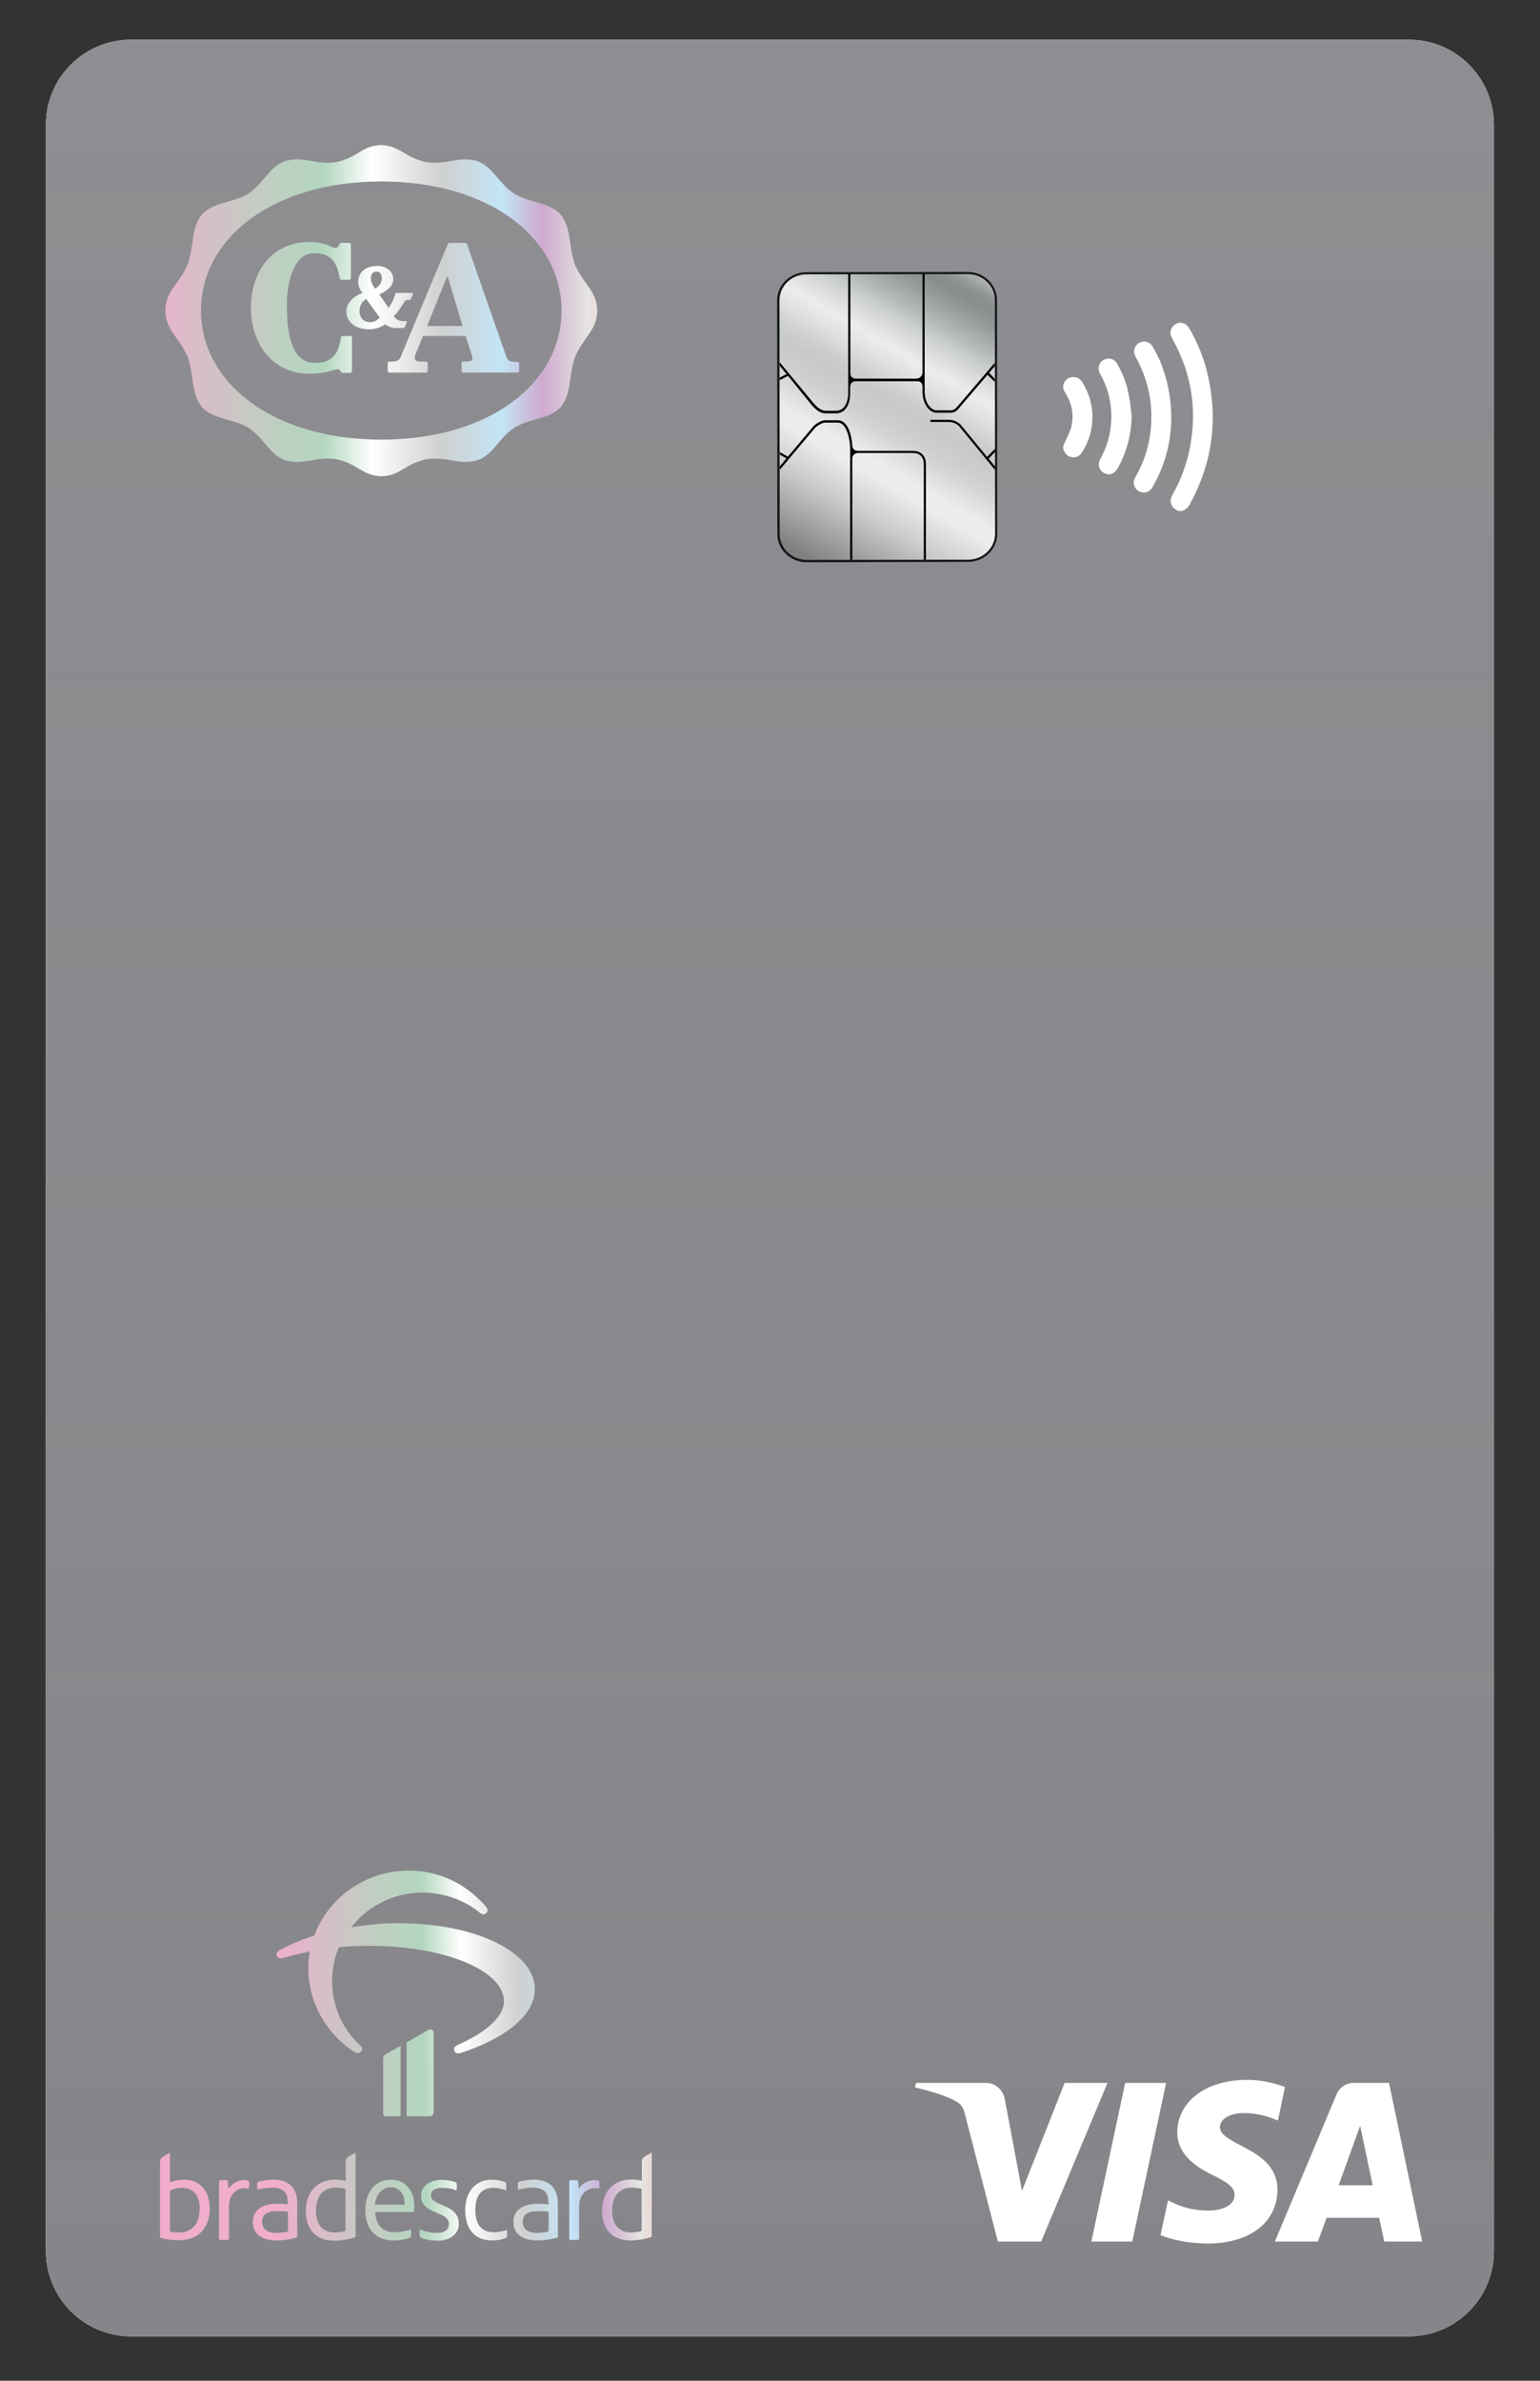
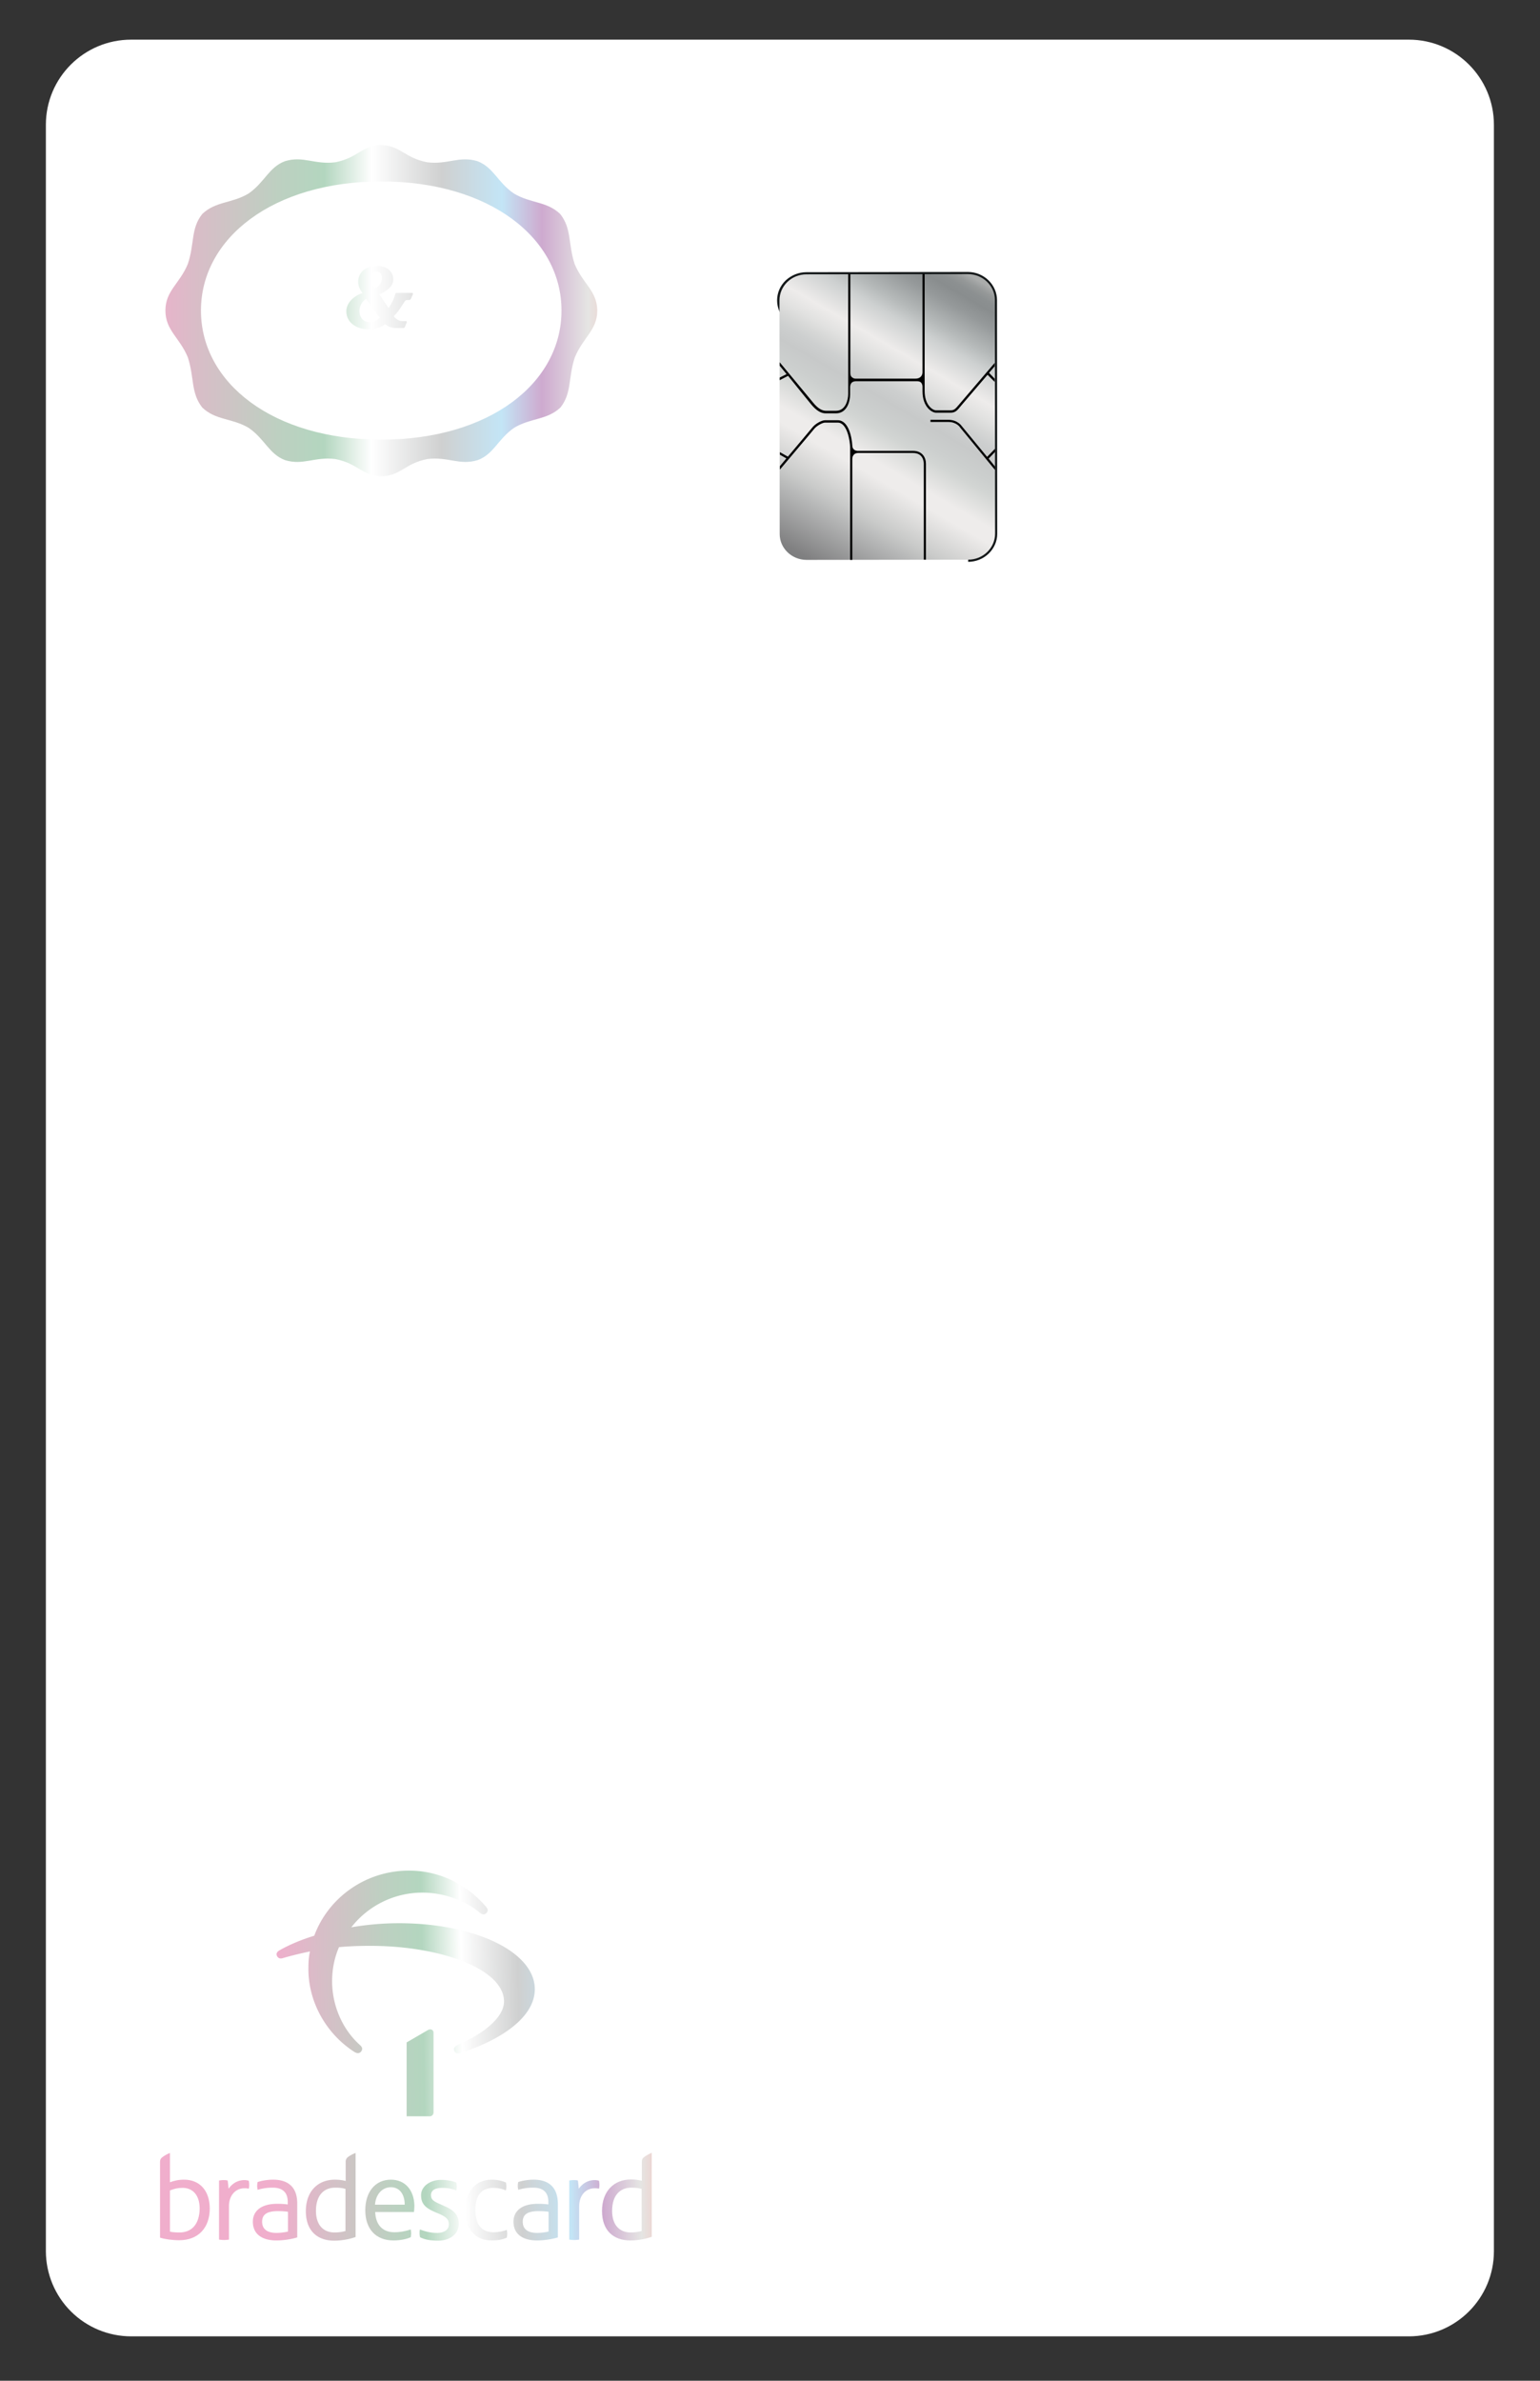
<svg xmlns="http://www.w3.org/2000/svg" xmlns:xlink="http://www.w3.org/1999/xlink" version="1.0" viewBox="0 0 71.5 110.47" xml:space="preserve">
  <rect x="0" y="0" width="71.5" height="110.47" fill="#333333" stroke="none" />
  <defs>
    <path id="a" d="M6.09 108.41a3.96 3.96 0 0 1-3.96-3.95V5.79c0-2.18 1.77-3.95 3.96-3.95h59.32c2.18 0 3.95 1.77 3.95 3.95v98.67c0 2.18-1.77 3.95-3.95 3.95H6.09z" />
  </defs>
  <clipPath id="b">
    <use xlink:href="#a" overflow="visible" />
  </clipPath>
  <path clip-path="url(#b)" fill="#FFF" d="M.01-.83h71.48V109.8H.01z" />
  <linearGradient id="c" gradientUnits="userSpaceOnUse" x1="373.794" y1="284.752" x2="373.794" y2="387.181" gradientTransform="rotate(180 204.898 195.32)">
    <stop offset="0" style="stop-color:#86868a" />
    <stop offset="1" style="stop-color:#86868a;stop-opacity:.933" />
  </linearGradient>
-   <path clip-path="url(#b)" fill="url(#c)" d="M1.18.62h69.64v109.01H1.18z" />
  <g clip-path="url(#b)">
    <linearGradient id="d" gradientUnits="userSpaceOnUse" x1="6.589" y1="14.405" x2="31.754" y2="14.428">
      <stop offset="0" style="stop-color:#f0aecc" />
      <stop offset=".109" style="stop-color:#d7bec7" />
      <stop offset=".252" style="stop-color:#bdd0c1" />
      <stop offset=".336" style="stop-color:#b3d6bf" />
      <stop offset=".424" style="stop-color:#fff" />
      <stop offset=".553" style="stop-color:#cfd0d0" />
      <stop offset=".664" style="stop-color:#c3e5f6" />
      <stop offset=".738" style="stop-color:#ceaacf" />
      <stop offset=".823" style="stop-color:#e5e5e3" />
      <stop offset=".878" style="stop-color:#f4c8c4" />
      <stop offset=".889" style="stop-color:#d1add0" />
      <stop offset="1" style="stop-color:#c3e5f6" />
    </linearGradient>
    <path fill-rule="evenodd" clip-rule="evenodd" fill="url(#d)" d="M26.68 12.25c-.31-.95-.13-1.64-.67-2.32-.63-.6-1.36-.48-2.15-.95-.76-.52-.94-1.21-1.69-1.5-.85-.26-1.38.17-2.34.05-1.06-.21-1.21-.76-2.13-.8-.92.03-1.07.59-2.13.8-.97.12-1.49-.31-2.34-.05-.75.28-.93.97-1.69 1.5-.79.47-1.52.35-2.15.95-.54.68-.35 1.37-.67 2.32-.38.92-1.04 1.24-1.04 2.16 0 .92.66 1.25 1.04 2.17.31.95.13 1.64.67 2.33.63.6 1.36.48 2.15.94.76.52.94 1.21 1.69 1.5.85.26 1.38-.17 2.34-.05 1.06.21 1.21.76 2.13.8h.01c.92-.03 1.07-.59 2.13-.8.97-.12 1.49.31 2.34.05.75-.28.93-.97 1.69-1.5.79-.47 1.52-.35 2.15-.94.54-.68.35-1.37.67-2.33.38-.92 1.04-1.26 1.04-2.17-.01-.92-.67-1.24-1.05-2.16M17.7 20.4c-5.02 0-8.37-2.63-8.37-5.99 0-3.36 3.35-5.99 8.37-5.99 5.03 0 8.37 2.63 8.37 5.99 0 3.37-3.35 5.99-8.37 5.99" />
    <linearGradient id="e" gradientUnits="userSpaceOnUse" x1="6.589" y1="14.281" x2="31.755" y2="14.304">
      <stop offset="0" style="stop-color:#f0aecc" />
      <stop offset=".109" style="stop-color:#d7bec7" />
      <stop offset=".252" style="stop-color:#bdd0c1" />
      <stop offset=".336" style="stop-color:#b3d6bf" />
      <stop offset=".424" style="stop-color:#fff" />
      <stop offset=".553" style="stop-color:#cfd0d0" />
      <stop offset=".664" style="stop-color:#c3e5f6" />
      <stop offset=".738" style="stop-color:#ceaacf" />
      <stop offset=".823" style="stop-color:#e5e5e3" />
      <stop offset=".878" style="stop-color:#f4c8c4" />
      <stop offset=".889" style="stop-color:#d1add0" />
      <stop offset="1" style="stop-color:#c3e5f6" />
    </linearGradient>
-     <path fill-rule="evenodd" clip-rule="evenodd" fill="url(#e)" d="M16.26 15.59h-.34c-.03 0-.07.01-.09.08-.11.69-.36 1.17-1.21 1.17-1.17 0-1.3-1.57-1.3-2.75 0-.77.24-2.34 1.26-2.34.81 0 1.06.43 1.19 1.15.01.06.04.08.09.08h.34c.05 0 .09-.03.09-.09v-1.53a.09.09 0 0 0-.09-.09h-.35c-.04 0-.06.02-.09.07-.04.09-.08.16-.2.16-.09 0-.15-.04-.28-.1-.16-.07-.44-.17-.93-.17-1.56 0-2.7 1.18-2.7 3.07 0 1.59.96 3.04 2.71 3.04.78 0 1.12-.2 1.32-.2.08 0 .12.06.14.1.02.05.05.06.08.06h.35c.05 0 .09-.03.09-.09v-1.53c.01-.05-.03-.09-.08-.09" />
    <linearGradient id="f" gradientUnits="userSpaceOnUse" x1="6.589" y1="13.793" x2="31.755" y2="13.816">
      <stop offset="0" style="stop-color:#f0aecc" />
      <stop offset=".109" style="stop-color:#d7bec7" />
      <stop offset=".252" style="stop-color:#bdd0c1" />
      <stop offset=".336" style="stop-color:#b3d6bf" />
      <stop offset=".424" style="stop-color:#fff" />
      <stop offset=".553" style="stop-color:#cfd0d0" />
      <stop offset=".664" style="stop-color:#c3e5f6" />
      <stop offset=".738" style="stop-color:#ceaacf" />
      <stop offset=".823" style="stop-color:#e5e5e3" />
      <stop offset=".878" style="stop-color:#f4c8c4" />
      <stop offset=".889" style="stop-color:#d1add0" />
      <stop offset="1" style="stop-color:#c3e5f6" />
    </linearGradient>
    <path fill-rule="evenodd" clip-rule="evenodd" fill="url(#f)" d="M19.11 13.59h-.68c-.06 0-.07.03-.08.05-.05.22-.16.44-.31.65l-.43-.63c.31-.14.65-.35.65-.69 0-.39-.32-.63-.76-.63-.45 0-.87.24-.87.74 0 .21.09.37.2.52-.34.1-.76.42-.75.86.01.51.47.82 1.03.82.23 0 .53-.05.78-.24.21.21.55.18.55.18h.28c.06 0 .07-.03.08-.05l.08-.2c.03-.08-.04-.07-.06-.07h-.12c-.28 0-.42-.23-.42-.23.17-.17.2-.22.31-.38.07-.1.17-.26.17-.26.04-.07.07-.11.15-.11H19c.04 0 .06-.02.08-.06l.08-.18c.04-.09-.01-.09-.05-.09m-1.62-.99c.16 0 .24.15.24.3 0 .22-.11.38-.32.49-.12-.18-.19-.3-.19-.49-.01-.16.09-.3.27-.3m-.3 2.35c-.31 0-.5-.2-.5-.53 0-.21.12-.44.31-.55l.63.87c-.13.12-.24.21-.44.21" />
    <linearGradient id="g" gradientUnits="userSpaceOnUse" x1="6.589" y1="14.272" x2="31.755" y2="14.296">
      <stop offset="0" style="stop-color:#f0aecc" />
      <stop offset=".109" style="stop-color:#d7bec7" />
      <stop offset=".252" style="stop-color:#bdd0c1" />
      <stop offset=".336" style="stop-color:#b3d6bf" />
      <stop offset=".424" style="stop-color:#fff" />
      <stop offset=".553" style="stop-color:#cfd0d0" />
      <stop offset=".664" style="stop-color:#c3e5f6" />
      <stop offset=".738" style="stop-color:#ceaacf" />
      <stop offset=".823" style="stop-color:#e5e5e3" />
      <stop offset=".878" style="stop-color:#f4c8c4" />
      <stop offset=".889" style="stop-color:#d1add0" />
      <stop offset="1" style="stop-color:#c3e5f6" />
    </linearGradient>
-     <path fill-rule="evenodd" clip-rule="evenodd" fill="url(#g)" d="M24.01 16.79h-.11c-.25 0-.33-.07-.41-.29 0 0-1.61-4.59-1.8-5.15-.02-.05-.05-.08-.11-.08h-.69c-.05 0-.09.02-.11.08l-2.16 5.17c-.04.11-.08.17-.19.22-.1.05-.28.04-.28.04h-.06c-.05 0-.09.03-.09.09v.33c0 .06.04.09.09.09h1.68c.06 0 .09-.04.09-.09v-.33a.09.09 0 0 0-.09-.09h-.19c-.15 0-.32-.01-.32-.18 0-.05.01-.12.05-.2l.33-.81h1.97c.09.25.24.72.24.72l.07.22c.01.02.01.06.01.09 0 .07-.04.15-.2.15h-.21c-.05 0-.09.03-.09.09v.34c0 .05.03.09.09.09h2.49c.05 0 .09-.03.09-.09v-.33c0-.05-.04-.08-.09-.08m-4.18-1.66.94-2.34.71 2.34h-1.65z" />
  </g>
  <g clip-path="url(#b)">
    <linearGradient id="h" gradientUnits="userSpaceOnUse" x1="12.72" y1="91.155" x2="33.199" y2="90.827">
      <stop offset="0" style="stop-color:#f0aecc" />
      <stop offset=".109" style="stop-color:#d7bec7" />
      <stop offset=".252" style="stop-color:#bdd0c1" />
      <stop offset=".336" style="stop-color:#b3d6bf" />
      <stop offset=".424" style="stop-color:#fff" />
      <stop offset=".553" style="stop-color:#cfd0d0" />
      <stop offset=".664" style="stop-color:#c3e5f6" />
      <stop offset=".738" style="stop-color:#ceaacf" />
      <stop offset=".823" style="stop-color:#e5e5e3" />
      <stop offset=".878" style="stop-color:#f4c8c4" />
      <stop offset=".889" style="stop-color:#d1add0" />
      <stop offset="1" style="stop-color:#c3e5f6" />
    </linearGradient>
    <path fill="url(#h)" d="M24.83 92.3c0-1.73-2.78-3.06-6.31-3.06-.7 0-1.46.06-2.21.19a4.19 4.19 0 0 1 3.31-1.61c.99 0 1.99.37 2.65.93.12.1.21.11.31.02.09-.09.08-.18-.02-.3-.87-1.01-2.15-1.7-3.67-1.67-1.98.04-3.66 1.29-4.3 3.02-.58.18-1.12.4-1.6.67-.13.07-.18.16-.13.27.05.1.14.14.27.1.41-.12.83-.22 1.26-.31-.05.23-.07.47-.07.71-.04 1.6.82 3.11 2.13 3.95.13.08.24.08.32-.02.07-.1.06-.19-.05-.29-.84-.75-1.3-1.86-1.3-2.97 0-.56.11-1.1.32-1.58.44-.04.91-.06 1.43-.06 3.38 0 6.23 1.11 6.23 2.58 0 .74-.94 1.48-2.05 1.97-.27.12-.3.2-.26.32.04.11.16.15.3.1 1.96-.64 3.44-1.69 3.44-2.96z" />
    <linearGradient id="i" gradientUnits="userSpaceOnUse" x1="12.802" y1="96.294" x2="33.281" y2="95.966">
      <stop offset="0" style="stop-color:#f0aecc" />
      <stop offset=".109" style="stop-color:#d7bec7" />
      <stop offset=".252" style="stop-color:#bdd0c1" />
      <stop offset=".336" style="stop-color:#b3d6bf" />
      <stop offset=".424" style="stop-color:#fff" />
      <stop offset=".553" style="stop-color:#cfd0d0" />
      <stop offset=".664" style="stop-color:#c3e5f6" />
      <stop offset=".738" style="stop-color:#ceaacf" />
      <stop offset=".823" style="stop-color:#e5e5e3" />
      <stop offset=".878" style="stop-color:#f4c8c4" />
      <stop offset=".889" style="stop-color:#d1add0" />
      <stop offset="1" style="stop-color:#c3e5f6" />
    </linearGradient>
    <path fill="url(#i)" d="M20.13 98.02v-3.7c0-.14-.14-.19-.25-.13l-1 .58v3.43h1.07c.1 0 .18-.08.18-.18z" />
    <linearGradient id="j" gradientUnits="userSpaceOnUse" x1="12.808" y1="96.654" x2="33.287" y2="96.326">
      <stop offset="0" style="stop-color:#f0aecc" />
      <stop offset=".109" style="stop-color:#d7bec7" />
      <stop offset=".252" style="stop-color:#bdd0c1" />
      <stop offset=".336" style="stop-color:#b3d6bf" />
      <stop offset=".424" style="stop-color:#fff" />
      <stop offset=".553" style="stop-color:#cfd0d0" />
      <stop offset=".664" style="stop-color:#c3e5f6" />
      <stop offset=".738" style="stop-color:#ceaacf" />
      <stop offset=".823" style="stop-color:#e5e5e3" />
      <stop offset=".878" style="stop-color:#f4c8c4" />
      <stop offset=".889" style="stop-color:#d1add0" />
      <stop offset="1" style="stop-color:#c3e5f6" />
    </linearGradient>
-     <path fill="url(#j)" d="M18.6 98.2v-3.27l-.69.39c-.07.04-.12.11-.12.2v2.56c0 .06.05.12.12.12h.69z" />
    <linearGradient id="k" gradientUnits="userSpaceOnUse" x1="12.891" y1="101.855" x2="33.37" y2="101.527">
      <stop offset="0" style="stop-color:#f0aecc" />
      <stop offset=".109" style="stop-color:#d7bec7" />
      <stop offset=".252" style="stop-color:#bdd0c1" />
      <stop offset=".336" style="stop-color:#b3d6bf" />
      <stop offset=".424" style="stop-color:#fff" />
      <stop offset=".553" style="stop-color:#cfd0d0" />
      <stop offset=".664" style="stop-color:#c3e5f6" />
      <stop offset=".738" style="stop-color:#ceaacf" />
      <stop offset=".823" style="stop-color:#e5e5e3" />
      <stop offset=".878" style="stop-color:#f4c8c4" />
      <stop offset=".889" style="stop-color:#d1add0" />
      <stop offset="1" style="stop-color:#c3e5f6" />
    </linearGradient>
    <path fill="url(#k)" d="M8.55 101.14c-.27 0-.47.05-.66.12V99.9c-.13.05-.27.13-.37.21-.06.05-.09.11-.09.2v3.52c.21.07.57.12.89.12.89 0 1.42-.58 1.42-1.48-.01-.87-.51-1.33-1.19-1.33zm-.22 2.45c-.16 0-.33-.01-.44-.04v-1.91c.2-.08.36-.12.59-.12.46 0 .79.33.79.96-.01.73-.37 1.11-.94 1.11z" />
    <linearGradient id="l" gradientUnits="userSpaceOnUse" x1="12.902" y1="102.513" x2="33.381" y2="102.184">
      <stop offset="0" style="stop-color:#f0aecc" />
      <stop offset=".109" style="stop-color:#d7bec7" />
      <stop offset=".252" style="stop-color:#bdd0c1" />
      <stop offset=".336" style="stop-color:#b3d6bf" />
      <stop offset=".424" style="stop-color:#fff" />
      <stop offset=".553" style="stop-color:#cfd0d0" />
      <stop offset=".664" style="stop-color:#c3e5f6" />
      <stop offset=".738" style="stop-color:#ceaacf" />
      <stop offset=".823" style="stop-color:#e5e5e3" />
      <stop offset=".878" style="stop-color:#f4c8c4" />
      <stop offset=".889" style="stop-color:#d1add0" />
      <stop offset="1" style="stop-color:#c3e5f6" />
    </linearGradient>
    <path fill="url(#l)" d="M11.35 101.16c-.3 0-.55.14-.74.4-.01-.13-.02-.26-.04-.38-.06-.02-.13-.02-.2-.02s-.15.01-.2.02v2.74a1.379 1.379 0 0 0 .46 0v-1.55c0-.5.31-.83.71-.83.07 0 .16 0 .21.02.02-.07.02-.14.02-.2a.88.88 0 0 0-.02-.17.645.645 0 0 0-.2-.03z" />
    <linearGradient id="m" gradientUnits="userSpaceOnUse" x1="12.902" y1="102.55" x2="33.382" y2="102.222">
      <stop offset="0" style="stop-color:#f0aecc" />
      <stop offset=".109" style="stop-color:#d7bec7" />
      <stop offset=".252" style="stop-color:#bdd0c1" />
      <stop offset=".336" style="stop-color:#b3d6bf" />
      <stop offset=".424" style="stop-color:#fff" />
      <stop offset=".553" style="stop-color:#cfd0d0" />
      <stop offset=".664" style="stop-color:#c3e5f6" />
      <stop offset=".738" style="stop-color:#ceaacf" />
      <stop offset=".823" style="stop-color:#e5e5e3" />
      <stop offset=".878" style="stop-color:#f4c8c4" />
      <stop offset=".889" style="stop-color:#d1add0" />
      <stop offset="1" style="stop-color:#c3e5f6" />
    </linearGradient>
    <path fill="url(#m)" d="M12.68 101.14c-.24 0-.51.04-.72.11a.88.88 0 0 0-.02.17c0 .07.01.13.02.19.24-.07.46-.1.7-.1.45 0 .7.21.7.67v.11a3.43 3.43 0 0 0-.5-.03c-.7 0-1.12.31-1.12.83 0 .6.46.87 1.09.87.32 0 .66-.05.97-.14v-1.58c0-.77-.44-1.1-1.12-1.1zm.68 2.41c-.12.03-.35.06-.52.06-.44 0-.67-.18-.67-.52 0-.35.25-.49.73-.49.2 0 .33.01.47.03v.92z" />
    <linearGradient id="n" gradientUnits="userSpaceOnUse" x1="12.893" y1="101.984" x2="33.373" y2="101.656">
      <stop offset="0" style="stop-color:#f0aecc" />
      <stop offset=".109" style="stop-color:#d7bec7" />
      <stop offset=".252" style="stop-color:#bdd0c1" />
      <stop offset=".336" style="stop-color:#b3d6bf" />
      <stop offset=".424" style="stop-color:#fff" />
      <stop offset=".553" style="stop-color:#cfd0d0" />
      <stop offset=".664" style="stop-color:#c3e5f6" />
      <stop offset=".738" style="stop-color:#ceaacf" />
      <stop offset=".823" style="stop-color:#e5e5e3" />
      <stop offset=".878" style="stop-color:#f4c8c4" />
      <stop offset=".889" style="stop-color:#d1add0" />
      <stop offset="1" style="stop-color:#c3e5f6" />
    </linearGradient>
    <path fill="url(#n)" d="M16.05 100.32v.88c-.16-.04-.32-.06-.5-.06-.81 0-1.35.56-1.35 1.46 0 .9.52 1.37 1.32 1.37.37 0 .74-.08.99-.17v-3.9c-.13.05-.27.12-.38.21a.27.27 0 0 0-.08.21zm0 3.2c-.18.05-.36.07-.51.07-.55 0-.87-.37-.87-1 0-.72.36-1.08.9-1.08.19 0 .35.02.47.06v1.95z" />
    <linearGradient id="o" gradientUnits="userSpaceOnUse" x1="12.903" y1="102.635" x2="33.383" y2="102.307">
      <stop offset="0" style="stop-color:#f0aecc" />
      <stop offset=".109" style="stop-color:#d7bec7" />
      <stop offset=".252" style="stop-color:#bdd0c1" />
      <stop offset=".336" style="stop-color:#b3d6bf" />
      <stop offset=".424" style="stop-color:#fff" />
      <stop offset=".553" style="stop-color:#cfd0d0" />
      <stop offset=".664" style="stop-color:#c3e5f6" />
      <stop offset=".738" style="stop-color:#ceaacf" />
      <stop offset=".823" style="stop-color:#e5e5e3" />
      <stop offset=".878" style="stop-color:#f4c8c4" />
      <stop offset=".889" style="stop-color:#d1add0" />
      <stop offset="1" style="stop-color:#c3e5f6" />
    </linearGradient>
    <path fill="url(#o)" d="M18.15 101.14c-.73 0-1.19.57-1.19 1.42 0 .86.48 1.4 1.31 1.4.3 0 .61-.06.8-.15.01-.06.02-.12.02-.18s-.01-.12-.02-.18c-.24.08-.49.13-.76.13-.56 0-.87-.36-.89-.94h1.8c.01-.07.02-.22.02-.3-.02-.74-.45-1.2-1.09-1.2zm-.74 1.16c.04-.5.35-.81.74-.81.41 0 .64.34.64.81h-1.38z" />
    <linearGradient id="p" gradientUnits="userSpaceOnUse" x1="12.904" y1="102.67" x2="33.383" y2="102.342">
      <stop offset="0" style="stop-color:#f0aecc" />
      <stop offset=".109" style="stop-color:#d7bec7" />
      <stop offset=".252" style="stop-color:#bdd0c1" />
      <stop offset=".336" style="stop-color:#b3d6bf" />
      <stop offset=".424" style="stop-color:#fff" />
      <stop offset=".553" style="stop-color:#cfd0d0" />
      <stop offset=".664" style="stop-color:#c3e5f6" />
      <stop offset=".738" style="stop-color:#ceaacf" />
      <stop offset=".823" style="stop-color:#e5e5e3" />
      <stop offset=".878" style="stop-color:#f4c8c4" />
      <stop offset=".889" style="stop-color:#d1add0" />
      <stop offset="1" style="stop-color:#c3e5f6" />
    </linearGradient>
    <path fill="url(#p)" d="m20.69 102.39-.27-.12c-.27-.12-.41-.2-.41-.41 0-.26.25-.34.53-.34.24 0 .44.04.65.12.01-.06.02-.13.02-.19a.88.88 0 0 0-.02-.17c-.16-.08-.44-.13-.71-.13-.5 0-.93.29-.93.71 0 .36.15.57.64.78l.21.09c.32.14.44.26.44.48 0 .3-.28.4-.55.4-.28 0-.54-.06-.79-.16-.02.06-.02.12-.02.18s.01.12.02.18c.21.11.49.16.85.16.52 0 .95-.3.95-.77 0-.39-.19-.62-.61-.81z" />
    <linearGradient id="q" gradientUnits="userSpaceOnUse" x1="12.905" y1="102.709" x2="33.384" y2="102.381">
      <stop offset="0" style="stop-color:#f0aecc" />
      <stop offset=".109" style="stop-color:#d7bec7" />
      <stop offset=".252" style="stop-color:#bdd0c1" />
      <stop offset=".336" style="stop-color:#b3d6bf" />
      <stop offset=".424" style="stop-color:#fff" />
      <stop offset=".553" style="stop-color:#cfd0d0" />
      <stop offset=".664" style="stop-color:#c3e5f6" />
      <stop offset=".738" style="stop-color:#ceaacf" />
      <stop offset=".823" style="stop-color:#e5e5e3" />
      <stop offset=".878" style="stop-color:#f4c8c4" />
      <stop offset=".889" style="stop-color:#d1add0" />
      <stop offset="1" style="stop-color:#c3e5f6" />
    </linearGradient>
    <path fill="url(#q)" d="M22.92 103.58c-.59 0-.85-.39-.85-1.04 0-.64.26-1.02.84-1.02.21 0 .39.04.58.12.01-.06.02-.13.02-.19s-.01-.12-.02-.18c-.19-.08-.4-.13-.66-.13-.76 0-1.23.57-1.23 1.41 0 .87.44 1.41 1.24 1.41.26 0 .49-.04.69-.13.01-.06.02-.12.02-.18s-.01-.12-.02-.18c-.17.06-.37.11-.61.11z" />
    <linearGradient id="r" gradientUnits="userSpaceOnUse" x1="12.905" y1="102.744" x2="33.385" y2="102.416">
      <stop offset="0" style="stop-color:#f0aecc" />
      <stop offset=".109" style="stop-color:#d7bec7" />
      <stop offset=".252" style="stop-color:#bdd0c1" />
      <stop offset=".336" style="stop-color:#b3d6bf" />
      <stop offset=".424" style="stop-color:#fff" />
      <stop offset=".553" style="stop-color:#cfd0d0" />
      <stop offset=".664" style="stop-color:#c3e5f6" />
      <stop offset=".738" style="stop-color:#ceaacf" />
      <stop offset=".823" style="stop-color:#e5e5e3" />
      <stop offset=".878" style="stop-color:#f4c8c4" />
      <stop offset=".889" style="stop-color:#d1add0" />
      <stop offset="1" style="stop-color:#c3e5f6" />
    </linearGradient>
    <path fill="url(#r)" d="M24.78 101.14c-.24 0-.51.04-.72.11a.88.88 0 0 0-.02.17c0 .07.01.13.02.19.24-.07.46-.1.7-.1.45 0 .7.21.7.67v.11a3.43 3.43 0 0 0-.5-.03c-.7 0-1.12.31-1.12.83 0 .6.46.87 1.09.87.32 0 .66-.05.97-.14v-1.58c-.01-.77-.45-1.1-1.12-1.1zm.68 2.41c-.12.03-.35.06-.52.06-.44 0-.67-.18-.67-.52 0-.35.25-.49.73-.49.2 0 .33.01.47.03v.92z" />
    <linearGradient id="s" gradientUnits="userSpaceOnUse" x1="12.906" y1="102.773" x2="33.385" y2="102.445">
      <stop offset="0" style="stop-color:#f0aecc" />
      <stop offset=".109" style="stop-color:#d7bec7" />
      <stop offset=".252" style="stop-color:#bdd0c1" />
      <stop offset=".336" style="stop-color:#b3d6bf" />
      <stop offset=".424" style="stop-color:#fff" />
      <stop offset=".553" style="stop-color:#cfd0d0" />
      <stop offset=".664" style="stop-color:#c3e5f6" />
      <stop offset=".738" style="stop-color:#ceaacf" />
      <stop offset=".823" style="stop-color:#e5e5e3" />
      <stop offset=".878" style="stop-color:#f4c8c4" />
      <stop offset=".889" style="stop-color:#d1add0" />
      <stop offset="1" style="stop-color:#c3e5f6" />
    </linearGradient>
    <path fill="url(#s)" d="M27.61 101.16c-.3 0-.55.14-.74.4-.01-.13-.02-.26-.04-.38-.06-.02-.13-.02-.2-.02s-.15.01-.2.02v2.74a1.379 1.379 0 0 0 .46 0v-1.55c0-.5.31-.83.71-.83.07 0 .16 0 .21.02.02-.07.02-.14.02-.2a.88.88 0 0 0-.02-.17.601.601 0 0 0-.2-.03z" />
    <linearGradient id="t" gradientUnits="userSpaceOnUse" x1="12.897" y1="102.204" x2="33.376" y2="101.876">
      <stop offset="0" style="stop-color:#f0aecc" />
      <stop offset=".109" style="stop-color:#d7bec7" />
      <stop offset=".252" style="stop-color:#bdd0c1" />
      <stop offset=".336" style="stop-color:#b3d6bf" />
      <stop offset=".424" style="stop-color:#fff" />
      <stop offset=".553" style="stop-color:#cfd0d0" />
      <stop offset=".664" style="stop-color:#c3e5f6" />
      <stop offset=".738" style="stop-color:#ceaacf" />
      <stop offset=".823" style="stop-color:#e5e5e3" />
      <stop offset=".878" style="stop-color:#f4c8c4" />
      <stop offset=".889" style="stop-color:#d1add0" />
      <stop offset="1" style="stop-color:#c3e5f6" />
    </linearGradient>
    <path fill="url(#t)" d="M29.88 100.11c-.06.05-.08.11-.08.2v.88c-.16-.04-.32-.06-.5-.06-.81 0-1.35.56-1.35 1.46 0 .9.52 1.37 1.32 1.37.37 0 .74-.08.99-.17v-3.9c-.13.06-.27.13-.38.22zm-.08 3.41c-.18.05-.36.07-.51.07-.55 0-.87-.37-.87-1 0-.72.36-1.08.9-1.08.19 0 .35.02.47.06v1.95z" />
  </g>
  <g clip-path="url(#b)" fill="#FFF">
    <path d="M54.71 23.71c-.14-.07-.27-.15-.33-.31s-.02-.3.06-.45c.4-.7.67-1.45.82-2.25.32-1.74.05-3.38-.8-4.93-.07-.13-.15-.26-.11-.41.04-.2.21-.35.39-.38.18-.03.37.08.48.26.41.71.71 1.47.88 2.27.45 2.07.16 4.03-.86 5.89-.08.15-.2.25-.35.31h-.18z" />
    <path d="M54.38 19.45a6.428 6.428 0 0 1-.87 3.15c-.1.18-.25.27-.45.25a.457.457 0 0 1-.41-.36c-.03-.14.01-.26.08-.38.36-.63.59-1.31.68-2.03.15-1.2-.06-2.35-.63-3.42-.05-.1-.11-.2-.12-.3a.46.46 0 0 1 .85-.29c.15.26.29.53.4.81.31.8.47 1.62.47 2.57zm-1.84-.13c-.02.86-.23 1.65-.64 2.4-.12.21-.31.32-.5.28-.32-.07-.48-.39-.32-.69.22-.41.39-.84.46-1.3.15-.92.01-1.8-.44-2.62-.03-.06-.07-.12-.08-.19-.05-.24.07-.45.29-.53.22-.08.44 0 .56.21.26.46.45.95.54 1.47.07.32.09.65.13.97zm-1.82.02c0 .59-.16 1.14-.48 1.64a.45.45 0 0 1-.48.23c-.2-.03-.31-.16-.38-.34-.05-.15.02-.26.08-.39.1-.23.23-.45.28-.69.13-.55.03-1.06-.27-1.54-.09-.15-.15-.29-.07-.47.08-.16.2-.27.38-.28.19-.02.34.05.45.21a3 3 0 0 1 .49 1.63z" />
  </g>
  <path clip-path="url(#b)" fill="#FFF" d="m51.42 96.65-3.08 7.36h-2.01l-1.52-5.87c-.09-.36-.17-.49-.45-.65-.46-.25-1.21-.48-1.88-.63l.05-.21h3.24c.41 0 .78.27.88.75l.8 4.26 1.98-5.01h1.99zm7.89 4.96c.01-1.94-2.69-2.05-2.67-2.92.01-.26.26-.54.81-.62.27-.04 1.02-.06 1.88.33l.33-1.56c-.46-.17-1.05-.33-1.78-.33-1.88 0-3.21 1-3.22 2.43-.01 1.06.94 1.65 1.67 2 .74.36.99.59.99.91 0 .49-.59.71-1.14.72-.96.02-1.51-.26-1.95-.47l-.35 1.61c.44.2 1.27.38 2.12.39 1.99.03 3.3-.96 3.31-2.49m4.96 2.4h1.76l-1.54-7.36h-1.63a.86.86 0 0 0-.81.54l-2.86 6.82h2l.4-1.1h2.44l.24 1.1zm-2.12-2.61 1-2.76.58 2.76h-1.58zm-8.01-4.75-1.57 7.36h-1.9l1.57-7.36h1.9z" />
  <g clip-path="url(#b)">
-     <path fill="#141819" d="M44.95 26.07c.36 0 .7-.14.95-.38.26-.25.4-.58.4-.92l-.01-10.84c0-.72-.61-1.31-1.35-1.31l-7.5.01c-.36 0-.7.14-.96.38-.26.25-.4.58-.4.93l.01 10.84c0 .72.61 1.31 1.36 1.31l7.5-.02z" />
+     <path fill="#141819" d="M44.95 26.07c.36 0 .7-.14.95-.38.26-.25.4-.58.4-.92l-.01-10.84c0-.72-.61-1.31-1.35-1.31l-7.5.01c-.36 0-.7.14-.96.38-.26.25-.4.58-.4.93c0 .72.61 1.31 1.36 1.31l7.5-.02z" />
    <linearGradient id="u" gradientUnits="userSpaceOnUse" x1="-3565.539" y1="5726.873" x2="-3549.942" y2="5736.343" gradientTransform="matrix(.001 1.009 -1.047 .001 6044.912 3604.856)">
      <stop offset=".002" style="stop-color:#aaacab" />
      <stop offset=".004" style="stop-color:#a6a8a8" />
      <stop offset=".018" style="stop-color:#969999" />
      <stop offset=".034" style="stop-color:#8c9091" />
      <stop offset=".053" style="stop-color:#898d8e" />
      <stop offset=".087" style="stop-color:#95999a" />
      <stop offset=".148" style="stop-color:#b6baba" />
      <stop offset=".184" style="stop-color:#cdd0d0" />
      <stop offset=".254" style="stop-color:#eeeceb" />
      <stop offset=".293" style="stop-color:#e1e1e0" />
      <stop offset=".319" style="stop-color:#d6d7d6" />
      <stop offset=".343" style="stop-color:#cdcfcf" />
      <stop offset=".376" style="stop-color:#c7c9c9" />
      <stop offset=".422" style="stop-color:#cccfce" />
      <stop offset=".45" style="stop-color:#d2d5d3" />
      <stop offset=".52" style="stop-color:#eeeceb" />
      <stop offset=".555" style="stop-color:#eeeceb" />
      <stop offset=".652" style="stop-color:#c9cac9" />
      <stop offset=".692" style="stop-color:#b6b7b7" />
      <stop offset=".814" style="stop-color:#808081" />
      <stop offset=".837" style="stop-color:#7b7d7e" />
      <stop offset=".891" style="stop-color:#74787a" />
      <stop offset=".934" style="stop-color:#7b7d7e" />
      <stop offset=".948" style="stop-color:#7f8080" />
      <stop offset=".973" style="stop-color:#6d7071" />
      <stop offset=".982" style="stop-color:#65696a" />
    </linearGradient>
    <path fill="url(#u)" d="M37.45 25.98c-.69 0-1.25-.54-1.25-1.2l-.01-10.84c0-.67.56-1.21 1.25-1.21l7.5-.01c.69 0 1.25.54 1.25 1.2l.01 10.84c0 .67-.56 1.21-1.25 1.21l-7.5.01z" />
    <path d="M44.66 19.78c-.01-.01-.19-.3-.63-.3h-.83v.1h.83c.38 0 .54.24.55.26l1.62 1.97v-.16l-.3-.37.3-.31v-.15l-.37.38-1.17-1.42zm-7-1.02c.23.28.45.42.67.42h.48c.53 0 .66-.58.66-.88v-.34c0-.09.03-.15.07-.2.06-.06.15-.07.2-.07h2.84c.08 0 .15.02.19.07.05.06.06.14.06.18v.21c0 .76.46 1 .62 1h.69c.21 0 .3-.1.47-.31l.05-.06c.13-.15.75-.88 1.19-1.39l.33.33v-.15l-.26-.27c.1-.12.19-.22.26-.3v-.16c-.27.32-1.42 1.66-1.6 1.87l-.05.06c-.17.2-.23.27-.39.27h-.69c-.13 0-.52-.22-.52-.9v-5.43h-.1v4.56c0 .05-.01.14-.08.21-.06.06-.14.09-.25.09h-2.78c-.05 0-.12-.02-.17-.07-.05-.04-.07-.11-.07-.2v-4.59h-.1v5.57c0 .27-.12.78-.56.78h-.48c-.18 0-.38-.12-.59-.38-.26-.31-1.28-1.55-1.55-1.87v.16c.08.1.19.23.32.39l-.32.16v.12l.39-.2c.39.49.9 1.11 1.07 1.32zm1.91 2.54c0-.09.03-.16.08-.21.06-.06.14-.07.19-.07h2.55c.46 0 .5.38.5.5v4.45h.1v-4.45c0-.28-.16-.6-.6-.6H39.8c-.05-.01-.11-.02-.15-.06-.05-.04-.08-.11-.08-.2-.02-.36-.17-1.16-.67-1.16h-.6c-.15 0-.44.16-.57.32-.07.09-.69.82-1.15 1.37l-.37-.21v.12l.3.17c-.12.14-.22.26-.3.36v.16c.3-.36 1.5-1.77 1.6-1.9.12-.14.38-.28.49-.28h.6c.43 0 .57.85.57 1.16v5.21h.1V21.3zm0-.28z" />
  </g>
</svg>